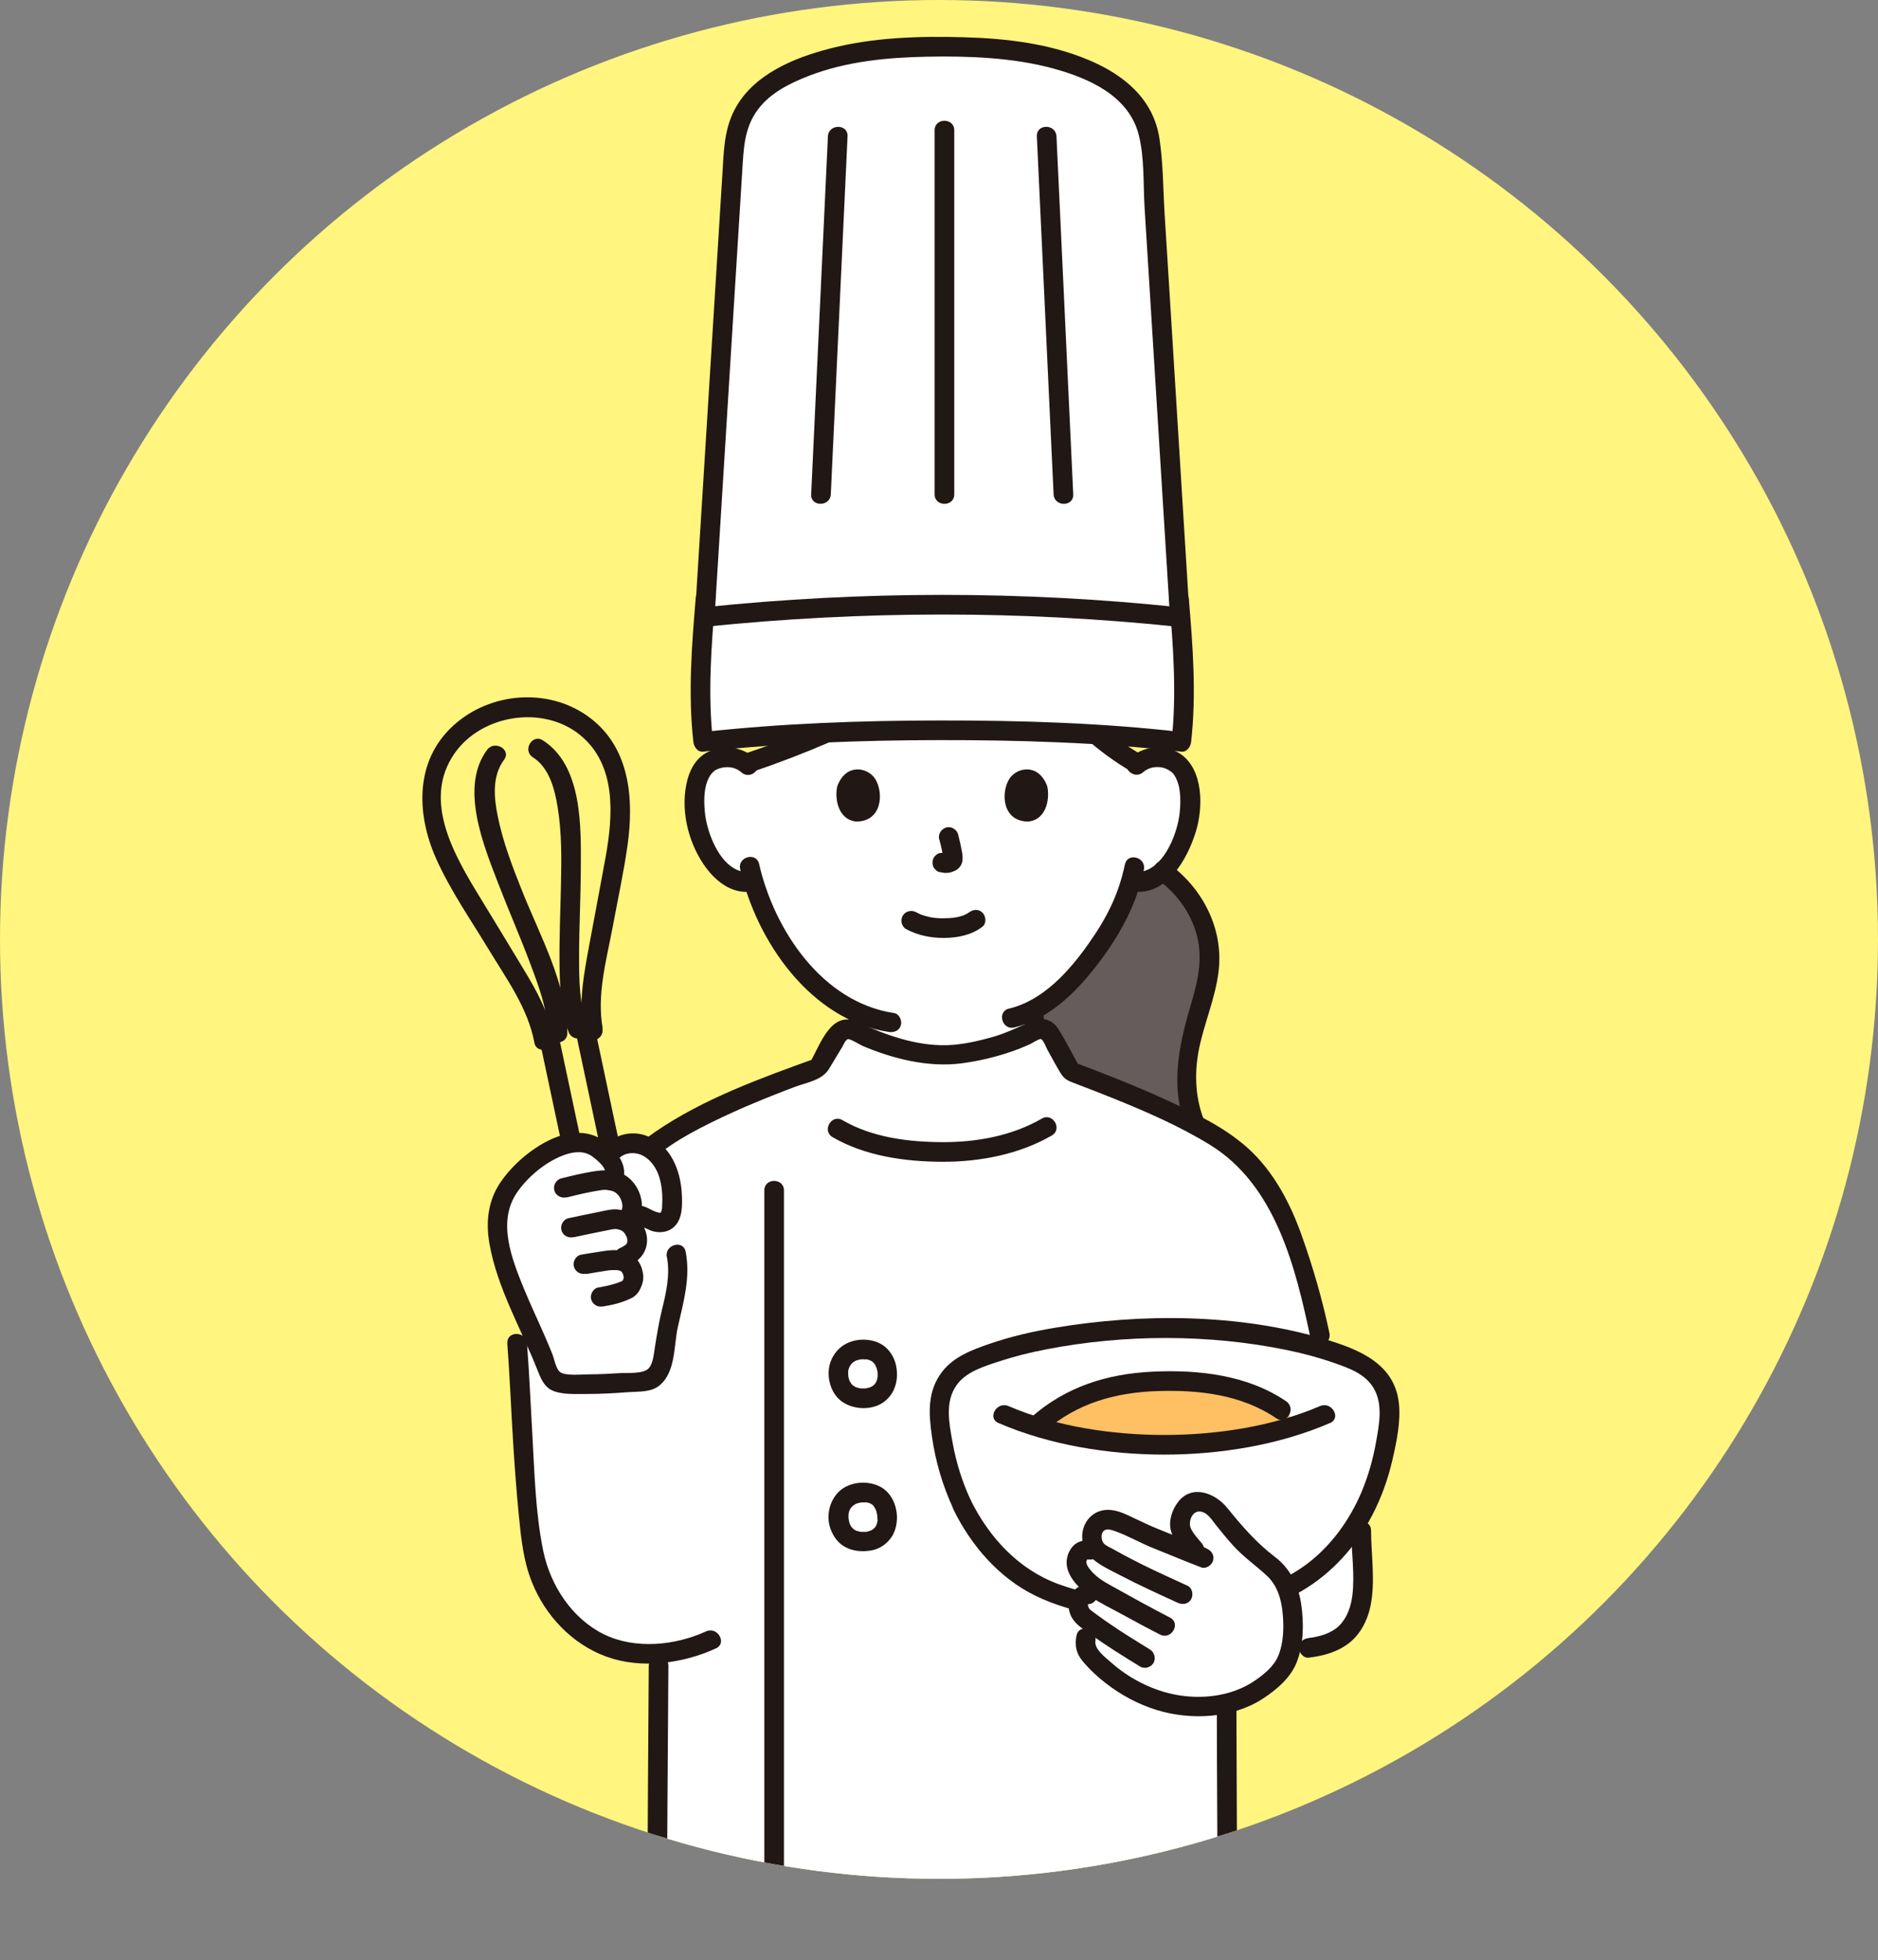
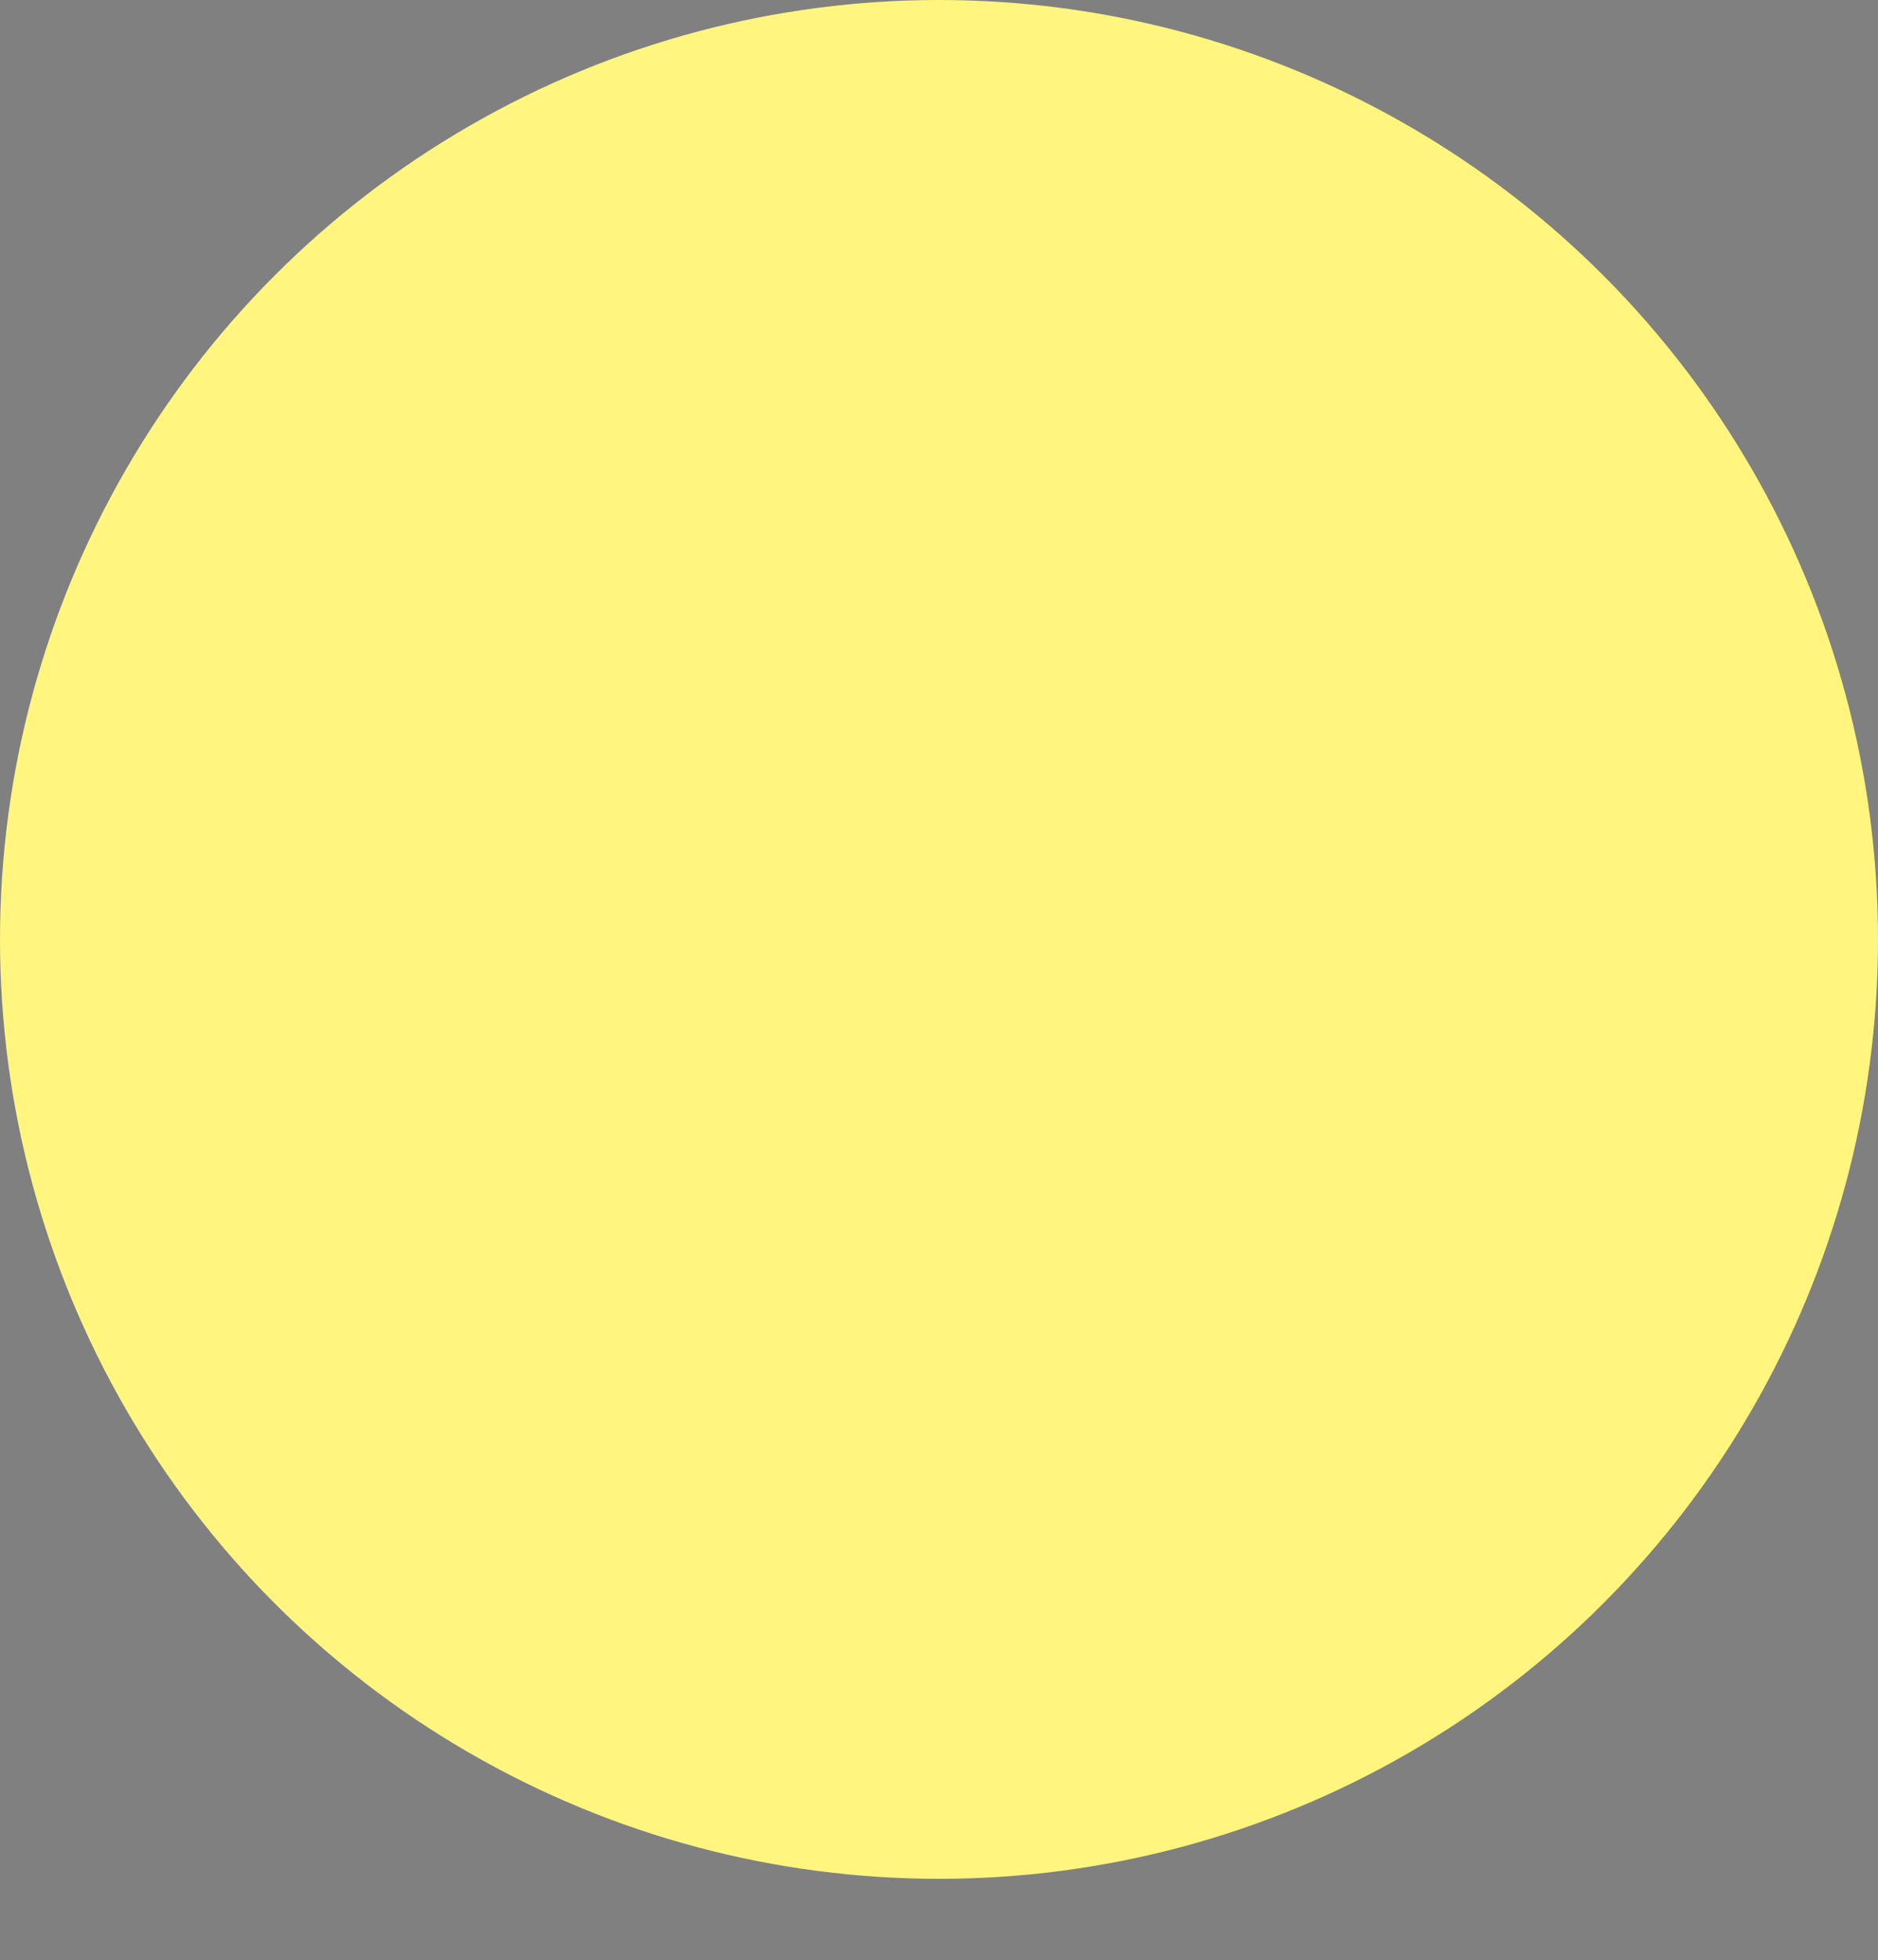
<svg xmlns="http://www.w3.org/2000/svg" id="_レイヤー_2" data-name="レイヤー_2" width="176" height="183.63" viewBox="0 0 176 183.63">
  <rect x="0" y="0" width="176" height="183.63" fill="#808080" stroke="none" />
  <defs>
    <clipPath id="clippath">
-       <circle cx="88" cy="88" r="88" style="fill: #fff57f;" />
-     </clipPath>
+       </clipPath>
  </defs>
  <g id="_レイヤー_1-2" data-name="レイヤー_1">
    <g>
      <circle cx="88" cy="88" r="88" style="fill: #fff57f;" />
      <g style="clip-path: url(#clippath);">
        <g>
          <path d="M104.86,85.46c-.22.46-.53,1.05-.93,1.7-1.47,2.44-4.06,5.84-7.1,7.45.05.65.13,1.29.23,1.94.19-.1.39-.21.61-.2.29.01.55.17.67.4.44.83,1.3,2.33,2.02,3.61,1.1.42,1.93.74,1.93.74,3.25,1.24,6.86,2.76,9.77,4.32-1.08-2.51-1.08-5.35-.44-8.02.67-2.81,2.03-5.72,1.71-8.59-.33-2.88-2-5.58-4.39-7.2-.11.1-.22.2-.34.3-.62.51-1.54.85-2.42.7l-.23-.04c-.28.92-.62,1.82-.83,2.26-.06.17-.16.39-.28.64Z" style="fill: #665c5b;" />
          <path d="M100.38,46.28c-3.35-2.19-7.24-3.56-12.13-3.56-5.13,0-9.48,1.55-12.96,4.14-4.04,3.01-8.63,8.37-8.99,17.04-.09,2.07.18,4.45.8,6.86" style="fill: none;" />
          <path d="M109.42,70.76c.63-2.54.89-4.49.79-6.86-.31-7.31-3.49-12.26-7-15.44" style="fill: none;" />
          <path d="M96.91,68.58c2.08.08,4.07.17,5.89.28,1.25,1.08,2.57,1.98,3.84,2.72.57-.47,1.29-.65,1.91-.63,1.47.05,2.1.85,2.37,1.32.8,1.4.77,3.97.23,5.56-.38,1.13-1.01,2.85-2.52,4.09-.62.51-1.54.85-2.42.7l-.23-.04c-.28.92-.62,1.82-.83,2.26-.61,1.67-4.01,7.51-8.3,9.79.05.65.13,1.29.24,1.94-2.38,1.24-5.72,2.17-8.57,2.29-2.72-.12-5.89-.97-8.24-2.12.1-.61.18-1.19.23-1.79-2.12-.92-4-2.48-5.79-4.62-2.18-2.61-3.42-5.41-4.1-7.74-.93.24-1.94-.11-2.61-.65-1.51-1.24-2.14-2.96-2.52-4.09-.54-1.59-.57-4.16.23-5.56.27-.47.9-1.26,2.37-1.32.6-.02,1.29.14,1.85.58,2.31-.75,4.85-1.72,7.43-2.84,3.45-.16,7.23-.27,10.92-.27,2.93,0,5.87.06,8.63.16Z" style="fill: #fff;" />
          <path d="M72.39,103.83c.54-.19,1.06-.46,1.58-.7.84-.39,1.68-.77,2.52-1.16.66-.31,1.32-.61,1.98-.92.07-.03.14-.06.21-.09.04-.02.14-.06-.06.02-.25.11.02,0,.09-.03.13-.05.27-.11.4-.17.59-.28,1.12-.74,1.44-1.32s.4-1.16.49-1.77c.14-.92.3-1.84.39-2.77.04-.5-.45-.92-.92-.92-.53,0-.87.42-.92.92-.07.74-.19,1.46-.31,2.19-.07.46-.12.94-.29,1.37-.05.14.06-.11-.01.02-.03.05-.06.1-.09.15-.01.02-.12.16-.06.09.05-.07-.05.05-.05.05-.16.16-.34.29-.62.42-.2.09-.41.17-.6.26-1.4.64-2.8,1.3-4.2,1.95-.36.17-.73.33-1.09.5-.12.05-.23.1-.35.15-.25.11.19-.07,0,0-.47.16-.78.63-.64,1.13.12.45.66.81,1.13.64h0Z" style="fill: #211715;" />
          <path d="M95.93,94.82c.08.87.2,1.73.35,2.59.08.46.12.94.26,1.39.16.53.44,1.04.86,1.42.23.21.5.4.78.54.18.09.36.17.55.24.39.15-.2-.1-.05-.03,1.25.63,2.54,1.2,3.81,1.8.57.27,1.14.56,1.73.8.46.19,1.01-.21,1.13-.64.15-.53-.18-.94-.64-1.13.47.2-.08-.05-.19-.1-.27-.13-.54-.26-.81-.38-.73-.35-1.47-.69-2.2-1.04-.57-.27-1.13-.54-1.7-.8-.19-.09-.39-.16-.59-.25-.21-.09-.42-.22-.51-.3-.03-.02-.25-.27-.15-.14-.07-.1-.13-.21-.19-.32-.05-.09,0,.02.01.04-.03-.08-.05-.15-.08-.23-.03-.11-.06-.21-.08-.32-.05-.25-.09-.51-.13-.76-.12-.79-.25-1.57-.32-2.36-.04-.49-.39-.92-.92-.92-.46,0-.96.42-.92.92h0Z" style="fill: #211715;" />
          <path d="M108.49,82.4c1.68,1.19,2.97,2.91,3.58,4.88.71,2.27.24,4.45-.42,6.67-1.24,4.18-2.1,8.18-.23,12.32.49,1.08,2.07.14,1.59-.93-1-2.23-1.12-4.73-.64-7.1s1.51-4.7,1.82-7.16c.53-4.06-1.5-7.94-4.78-10.27-.97-.68-1.89.91-.93,1.59h0Z" style="fill: #211715;" />
          <path d="M105.42,80.98c-.59,2.83-1.72,5.04-3.39,7.4-1.81,2.57-4.28,5.35-7.47,6.1-1.15.27-.66,2.04.49,1.77,3.56-.84,6.31-3.82,8.37-6.67,1.82-2.52,3.15-5.12,3.78-8.12.24-1.15-1.53-1.65-1.77-.49h0Z" style="fill: #211715;" />
          <path d="M69.36,81.41c1.54,6.77,6.61,14.15,13.94,15.26.49.07.98-.12,1.13-.64.12-.43-.15-1.06-.64-1.13-6.73-1.01-11.23-7.76-12.65-13.97-.26-1.15-2.04-.67-1.77.49h0Z" style="fill: #211715;" />
          <path d="M84.93,87.04c1.11.59,2.31.83,3.56.82s2.57-.26,3.59-1.06c.39-.31.32-.98,0-1.3-.39-.39-.91-.31-1.3,0,.28-.22.06-.05-.01,0s-.15.09-.22.13c-.06.03-.33.14-.08.05-.1.04-.2.08-.3.11-.28.09-.56.15-.85.19.13-.02-.03,0-.08,0-.08,0-.17.02-.25.02-.2.01-.4.02-.61.02-.18,0-.36,0-.54-.02-.08,0-.17-.01-.25-.02,0,0-.31-.04-.12-.01-.27-.04-.53-.1-.8-.18-.11-.03-.22-.07-.33-.11-.24-.08.13.07-.08-.03-.14-.06-.27-.13-.4-.2-.44-.23-1-.11-1.26.33-.24.42-.11,1.03.33,1.26h0Z" style="fill: #211715;" />
          <path d="M88.03,78.64c.16.59.3,1.2.39,1.8l-.03-.24c.01.08.02.17,0,.25l.03-.24s-.01.07-.03.11l.09-.22s-.02.05-.04.07l.14-.19s-.04.04-.06.06l.19-.14s-.09.05-.14.08l.22-.09c-.08.03-.16.06-.24.07l.24-.03c-.08,0-.15,0-.23,0l.24.03c-.09-.01-.17-.03-.25-.04-.12-.04-.24-.04-.37-.02-.12,0-.24.04-.34.11-.19.11-.37.33-.42.55-.05.24-.04.5.09.71.12.19.32.39.55.42.19.03.38.08.58.08.3.01.58-.08.85-.2.33-.15.59-.45.68-.81.07-.3.04-.57,0-.87-.1-.58-.23-1.16-.38-1.73-.12-.47-.66-.79-1.13-.64s-.77.63-.64,1.13h0Z" style="fill: #211715;" />
          <path d="M70.78,71.04c-1.19-1.06-2.88-1.31-4.33-.65-1.07.48-1.71,1.48-2.01,2.59-.72,2.64-.03,5.71,1.48,7.96,1.01,1.5,2.57,2.83,4.5,2.58.49-.06.92-.38.92-.92,0-.45-.42-.98-.92-.92-2.68.35-4.19-3.52-4.37-5.67-.1-1.12-.1-2.54.59-3.49-.04.05.19-.21.27-.28.2-.16.45-.25.69-.31.66-.16,1.37-.04,1.88.42.88.79,2.19-.51,1.3-1.3h0Z" style="fill: #211715;" />
          <path d="M107.13,72.34c.49-.44,1.16-.57,1.8-.44.42.09.89.39,1.05.61.69.95.69,2.37.59,3.49-.18,2.15-1.7,6.02-4.37,5.67-.49-.06-.92.47-.92.92,0,.55.42.86.92.92,3.17.41,5.08-3.05,5.87-5.6.7-2.25.73-5.85-1.48-7.31-1.47-.96-3.47-.71-4.75.43-.88.79.42,2.09,1.3,1.3h0Z" style="fill: #211715;" />
          <path d="M78.5,73.54c-.3.98-.1,3.23,1.75,3.42,2.45-.01,2.58-2.74,1.76-4.01-.68-1.05-2.66-1.48-3.5.59Z" style="fill: #211715;" />
          <path d="M98.11,73.54c.3.98.1,3.23-1.75,3.42-2.45-.01-2.58-2.74-1.76-4.01.67-1.05,2.66-1.48,3.5.59Z" style="fill: #211715;" />
          <path d="M94.99,58.64c1.18,2.69,2.43,5.46,4.23,7.8s4.12,4.22,6.63,5.74c1.02.61,1.94-.98.93-1.59-2.37-1.43-4.59-3.21-6.25-5.44s-2.85-4.89-3.96-7.44c-.47-1.08-2.06-.15-1.59.93h0Z" style="fill: #211715;" />
          <path d="M95.13,57.2c-3.37,3.03-7.39,5.34-11.38,7.43-4.39,2.29-8.95,4.29-13.65,5.87-1.12.37-.64,2.15.49,1.77,4.85-1.63,9.56-3.69,14.09-6.06,4.14-2.16,8.27-4.58,11.75-7.72.88-.79-.42-2.09-1.3-1.3h0Z" style="fill: #211715;" />
-           <path d="M108.53,25.04c-.23-3.74-.47-7.48-.7-11.22-.16-2.55-1.58-4.85-3.77-6.16-4.32-2.57-9.52-3.29-15.76-3.29s-11.43.72-15.75,3.29c-1.98,1.17-3.32,3.15-3.68,5.4-.05.25-.07.5-.09.75-.85,13.64-1.7,27.29-2.55,40.94-.07.78-.11,1.31-.11,1.31-.36,4.23-.73,9.19-.22,13.43,3.82-.43,13.39-1.08,22.37-1.08s18.63.63,22.43,1.08c.5-4.24.14-9.2-.22-13.43l-.12-1.46c-.61-9.85-1.22-19.71-1.84-29.56Z" style="fill: #fff;" />
          <path d="M66.04,58.72c14.77-1.53,29.75-1.55,44.51.01,1.18.12,1.17-1.72,0-1.84-14.77-1.56-29.74-1.54-44.51-.01-1.17.12-1.18,1.96,0,1.84h0Z" style="fill: #211715;" />
          <path d="M87.59,12.2v34.11c0,1.18,1.84,1.19,1.84,0V12.2c0-1.18-1.84-1.19-1.84,0h0Z" style="fill: #211715;" />
          <path d="M97.17,12.77c.52,11.18,1.04,22.36,1.57,33.54.06,1.18,1.89,1.19,1.84,0-.52-11.18-1.04-22.36-1.57-33.54-.06-1.18-1.89-1.19-1.84,0h0Z" style="fill: #211715;" />
          <path d="M66.97,57.76c.58-9.3,1.15-18.6,1.73-27.9.29-4.61.57-9.22.86-13.82.13-2.09.17-4.07,1.49-5.81,1.15-1.53,2.97-2.43,4.72-3.11,3.55-1.38,7.4-1.74,11.18-1.81s7.95.07,11.77,1.11c3.34.92,7.07,2.55,8,6.22.55,2.16.41,4.64.55,6.87s.29,4.61.43,6.92c.65,10.46,1.3,20.93,1.95,31.39.07,1.18,1.91,1.18,1.84,0-.62-10.05-1.25-20.1-1.87-30.16-.16-2.55-.32-5.11-.48-7.66-.14-2.32-.13-4.72-.48-7.02-.57-3.72-3.34-5.98-6.64-7.36-3.69-1.55-7.73-2.02-11.7-2.13-4.18-.12-8.48.01-12.55,1.06-3.41.88-7.23,2.45-8.94,5.75-.98,1.89-1,3.91-1.13,5.99-.15,2.47-.31,4.94-.46,7.41-.71,11.36-1.41,22.71-2.12,34.07-.07,1.18,1.77,1.18,1.84,0h0Z" style="fill: #211715;" />
          <path d="M77.59,12.77c-.52,11.18-1.04,22.36-1.57,33.54-.06,1.18,1.78,1.18,1.84,0,.52-11.18,1.04-22.36,1.57-33.54.06-1.18-1.78-1.18-1.84,0h0Z" style="fill: #211715;" />
-           <path d="M65.2,56.06c-.38,4.46-.72,8.97-.22,13.43.05.45.38.98.92.92,7.33-.8,14.77-1.07,22.14-1.08s15.17.22,22.67,1.08c.53.06.87-.47.92-.92.5-4.46.16-8.97-.22-13.43-.1-1.17-1.94-1.18-1.84,0,.38,4.46.72,8.96.22,13.43l.92-.92c-7.5-.86-15.12-1.09-22.67-1.08s-14.81.28-22.14,1.08l.92.92c-.5-4.47-.16-8.97.22-13.43.1-1.18-1.74-1.17-1.84,0h0Z" style="fill: #211715;" />
+           <path d="M65.2,56.06c-.38,4.46-.72,8.97-.22,13.43.05.45.38.98.92.92,7.33-.8,14.77-1.07,22.14-1.08s15.17.22,22.67,1.08c.53.06.87-.47.92-.92.5-4.46.16-8.97-.22-13.43-.1-1.17-1.94-1.18-1.84,0,.38,4.46.72,8.96.22,13.43l.92-.92s-14.81.28-22.14,1.08l.92.92c-.5-4.47-.16-8.97.22-13.43.1-1.18-1.74-1.17-1.84,0h0Z" style="fill: #211715;" />
          <path d="M127.56,143.38c0,1.65.3,4.49.09,6.14-.14,1.16-.45,2.19-1.28,3.18s-2.29,1.51-3.72,1.66c0,0-3.87.82-7.69,1.64,0,.37,0,.59,0,.59,0,6.31.08,19.42.08,24.82,0,.69-.67,1.25-1.52,1.25-17.15-.04-36.91.03-50.55-.02-.77,0-1.39-.51-1.39-1.15,0-4.31.08-15.26.15-26.63-.78.04-1.63.02-2.57-.08-4.08-.43-7.51-3.76-8.75-7.67-.57-1.79-.74-3.68-.92-5.55-.66-7.21-.66-10.78-1.04-15.72l5.88-6.49c.99-3.83,2.02-7.24,5.59-10.96,2.89-3,10.88-6.26,16.76-8.38.67-1.11,1.49-2.5,1.99-3.27.14-.21.38-.38.67-.4.22,0,.41.09.59.19,2.38,1.24,5.73,2.17,8.58,2.3,2.85-.12,6.2-1.05,8.58-2.3.18-.09.37-.19.59-.19.29.01.55.17.67.4.44.83,1.3,2.33,2.02,3.61,1.1.42,1.93.74,1.93.74,5.51,2.11,12.02,4.99,14.46,7.53,3.57,3.72,4.27,7.22,5.59,10.95.39,1.09.88,3.14,1.38,5.55l3.85,18.26Z" style="fill: #fff;" />
-           <path d="M97.65,104.78c-2.81,1.62-6.1,2.22-9.32,2.21s-6.59-.44-9.38-2.06c-1.02-.6-1.95.99-.93,1.59,3.06,1.78,6.81,2.3,10.3,2.31s7.16-.68,10.25-2.46c1.03-.59.1-2.18-.93-1.59h0Z" style="fill: #211715;" />
          <path d="M80.97,127.34c.07,0,.14,0,.21,0h.07c.1.02.09.01-.05,0,0-.02.31.08.34.09l.05.02c.09.04.07.03-.07-.03.02.03.11.05.14.07.04.03.09.06.13.08.13.08-.17-.15,0,.01.07.07.13.15.2.21-.17-.16-.08-.11-.03-.03.03.04.05.08.07.12.05.08.14.37.05.07.03.1.07.2.1.3.02.09.04.17.06.26.04.17-.02-.24,0-.07,0,.04,0,.08.01.13,0,.08,0,.17,0,.25,0,.05,0,.1,0,.14,0,.09-.07.27,0,0-.03.09-.04.19-.06.28-.01.05-.03.09-.04.14-.03.09-.11.16.02-.04-.05.08-.09.17-.14.25-.03.04-.06.08-.08.12.13-.23.05-.07-.02,0-.04.04-.07.07-.11.1-.13.13.18-.12.02-.02-.09.06-.18.11-.28.16-.17.09.2-.06,0,0-.06.02-.11.04-.17.05s-.12.03-.18.04c-.04,0-.09.02-.13.02.13-.02.15-.02.04,0-.12,0-.24.01-.36,0-.06,0-.15,0-.21-.02.21.08.06,0-.01,0-.12-.03-.23-.06-.35-.1-.19-.06.18.1.01,0-.06-.04-.13-.07-.19-.11-.09-.06-.1-.13.01.02-.03-.04-.08-.07-.12-.1-.04-.04-.07-.07-.11-.11-.08-.09-.05-.14.02.03-.03-.09-.12-.18-.16-.26-.04-.07-.06-.2,0,.03-.02-.07-.05-.13-.07-.2-.03-.1-.06-.2-.08-.31-.02-.1.02-.2,0,.03,0-.05-.01-.11-.01-.16,0-.1,0-.2,0-.3,0-.04,0-.08,0-.12,0-.15-.06.27,0,.04.02-.1.04-.2.08-.29,0-.02.05-.1.05-.12-.07.15-.08.18-.04.1.01-.03.03-.05.04-.08.05-.1.12-.18.17-.28-.11.21-.09.11-.02.04.04-.05.09-.1.14-.14.04-.03.08-.06.11-.1-.17.19-.06.05.03,0,.05-.03.09-.05.14-.08.03-.02.07-.03.1-.05-.13.05-.15.06-.06.03.14-.04.27-.08.41-.11.22-.05-.21,0,.02,0,.1,0,.19-.01.29-.01.48,0,.94-.42.92-.92s-.4-.92-.92-.92c-.75,0-1.49.2-2.09.66-.5.39-.85.9-1.05,1.5-.37,1.13-.06,2.58.8,3.4.57.54,1.31.79,2.08.85.69.05,1.5-.12,2.07-.52,1.1-.76,1.46-2.06,1.24-3.33-.1-.62-.4-1.23-.84-1.69-.58-.6-1.4-.86-2.22-.87-.48,0-.94.43-.92.92s.4.91.92.92h0Z" style="fill: #211715;" />
          <path d="M82.26,142.19c0,.1,0,.19-.01.29-.01.18.04-.23,0-.05-.01.05-.02.09-.03.14-.02.09-.05.18-.08.28-.06.17.1-.2.02-.04-.03.06-.06.11-.09.17-.03.04-.05.08-.08.12-.1.15.15-.16.02-.03-.06.07-.16.14-.22.21.1-.15.12-.09.02-.02-.04.03-.09.06-.14.08-.04.02-.12.04-.15.07.13-.05.15-.06.06-.03-.04.01-.08.03-.11.04-.11.03-.25.09-.37.08.25,0,.03,0-.03,0-.07,0-.15,0-.22,0s-.14,0-.21-.01c-.23-.01.2.05-.02,0-.14-.03-.27-.07-.41-.11-.19-.06.18.1.01,0-.05-.03-.1-.05-.14-.08-.04-.02-.09-.08-.13-.09l.1.08s-.05-.04-.08-.07c-.08-.07-.13-.16-.21-.22.16.14.08.11.02.02-.04-.06-.07-.12-.1-.18-.04-.07-.06-.2,0,.03-.01-.05-.04-.1-.05-.15-.03-.1-.06-.2-.08-.31-.01-.05-.01-.11-.03-.16.07.23.02.12,0,.03,0-.12-.01-.24,0-.35,0-.03,0-.07,0-.1,0-.1.06-.09-.02.1.03-.07.03-.17.05-.25.01-.06.09-.2.08-.25.02.1-.1.2-.02.05.03-.05.06-.11.09-.16.02-.04.05-.08.08-.12.1-.15-.15.17-.03.04.07-.07.13-.14.21-.21.1-.09.12-.03-.03.02.04-.01.09-.06.13-.09.05-.03.09-.05.14-.08.03-.02.07-.03.1-.05-.13.05-.15.06-.06.03.12-.03.23-.07.35-.1h.06c.1-.03.09-.03-.05,0,.05-.02.16-.01.21-.02.14,0,.28,0,.42,0,.22.01-.2-.05,0,0,.08.02.15.03.23.06.05.01.11.05.16.06-.14-.06-.16-.07-.07-.03.03.02.06.03.09.05.04.03.09.06.13.08.13.08-.17-.15,0,.01.04.03.07.07.1.1.07.07.12.22,0,0,.05.1.12.18.17.28.02.04.04.09.06.13-.14-.24-.04-.09,0,0,.03.1.06.2.08.31,0,.04.02.09.03.13.04.16-.02-.27,0-.03,0,.09.01.19.01.28,0,.48.42.94.92.92s.92-.4.92-.92c0-1.15-.53-2.38-1.6-2.92-1.26-.64-3.09-.44-4.03.68-.78.92-1,2.23-.57,3.36.26.66.67,1.24,1.3,1.6.72.41,1.55.48,2.36.37s1.5-.54,1.97-1.19c.4-.54.56-1.23.57-1.89,0-.48-.43-.94-.92-.92s-.92.4-.92.92Z" style="fill: #211715;" />
          <path d="M71.63,111.51v71.16c0,1.18,1.84,1.19,1.84,0v-71.16c0-1.18-1.84-1.19-1.84,0h0Z" style="fill: #211715;" />
          <path d="M114.03,156.22c0,5.62.03,11.24.06,16.85,0,2.53.02,5.06.02,7.6,0,.19.06.52-.01.69-.19.44-.79.39-1.23.39-1.02,0-2.04,0-3.06,0-1.93,0-3.86,0-5.79,0-7.81,0-15.62,0-23.42.01-3.55,0-7.11,0-10.66,0-1.62,0-3.24,0-4.86,0-.58,0-1.56.19-2.11,0-.67-.24-.47-1.2-.47-1.76.02-7.98.09-15.97.14-23.95,0-1.18-1.83-1.18-1.84,0-.05,7.81-.11,15.63-.14,23.44,0,1.04-.24,2.41.45,3.27,1.01,1.24,3.09.84,4.5.85,3.72,0,7.44.01,11.17,0,8.4,0,16.81-.01,25.21-.01,2.09,0,4.18,0,6.26,0,1.03,0,2.06,0,3.08,0,.94,0,2.02.15,2.93-.11,1.38-.39,1.68-1.53,1.68-2.8s0-2.58,0-3.88c-.02-6.86-.07-13.72-.07-20.57,0-1.18-1.84-1.19-1.84,0h0Z" style="fill: #211715;" />
          <path d="M55.22,119.6c.8-3.1,1.79-6.08,3.74-8.67,1.77-2.36,4.02-3.88,6.61-5.23,2.86-1.49,5.86-2.73,8.88-3.87,1.12-.43,2.56-.61,3.23-1.68.43-.69.83-1.4,1.26-2.09.11-.19.29-.64.52-.72.19-.06,1.17.55,1.39.64,2.86,1.21,6.14,2.03,9.25,1.63,1.6-.21,3.18-.58,4.71-1.11.58-.2,1.15-.43,1.71-.68.16-.07.87-.53,1.02-.49.24.06.51.81.62,1.01.4.71.78,1.43,1.2,2.13s.77.78,1.52,1.07c1.17.45,2.35.9,3.51,1.37,3.08,1.25,6.17,2.59,9,4.33,6.15,3.77,8.04,11.5,9.43,18.13.24,1.16,2.01.67,1.77-.49-.65-3.11-1.52-6.1-2.58-9.1s-2.64-6.06-5.09-8.25c-2.2-1.97-5.02-3.3-7.68-4.52-2.83-1.3-5.73-2.42-8.64-3.53l.55.42c-.65-1.15-1.25-2.37-1.95-3.49-.54-.85-1.35-1.14-2.3-.79-1.27.47-2.45,1.11-3.77,1.49-1.43.41-2.94.76-4.43.8-2.84.07-5.78-.97-8.31-2.16s-3.52,2.17-4.5,3.81l.55-.42c-5.12,1.85-10.54,3.79-15.05,6.9s-6.62,8-7.93,13.08c-.3,1.15,1.48,1.64,1.77.49h0Z" style="fill: #211715;" />
          <path d="M47.54,125.84c.25,3.26.37,6.52.58,9.78.14,2.14.3,4.28.51,6.41s.43,4.22,1.22,6.18c1.26,3.15,3.77,5.81,6.99,6.98s7.13.66,10.26-.78c1.07-.49.14-2.08-.93-1.59-2.9,1.33-6.67,1.71-9.6.26s-4.98-4.51-5.66-7.8c-.74-3.6-.82-7.42-1.03-11.09-.16-2.79-.28-5.57-.49-8.35-.09-1.17-1.93-1.18-1.84,0h0Z" style="fill: #211715;" />
          <path d="M126.64,143.38c0,2.01.34,4.07.1,6.07-.13,1.02-.48,2.08-1.22,2.82s-1.87,1.05-2.87,1.17c-.49.06-.92.38-.92.92,0,.45.42.98.92.92,1.37-.16,2.72-.53,3.82-1.4,1.03-.82,1.68-2.09,1.95-3.35.5-2.35.08-4.78.07-7.15,0-1.18-1.84-1.19-1.84,0h0Z" style="fill: #211715;" />
          <g>
            <path d="M90.14,140.91c-1.19-2.5-1.93-5.4-2.13-8.6-.12-1.95.95-3.8,2.71-4.63,4.18-1.96,10.8-3.19,18.39-3.19s14,1.14,18.33,3.17c1.82.85,2.89,2.76,2.76,4.76-.51,7.58-4.02,13.48-9.5,16.27-3.6,1.65-7.65,2.12-11.59,2.12s-7.99-.47-11.59-2.12c-3.2-1.62-5.73-4.31-7.38-7.77Z" style="fill: #fff;" />
            <path d="M90.94,140.45c-.78-1.68-1.33-3.46-1.66-5.28s-.75-3.86.37-5.42c.89-1.25,2.53-1.74,3.92-2.2,1.49-.49,3.01-.87,4.54-1.16,7.28-1.41,15.2-1.42,22.47.07,1.5.31,2.99.7,4.44,1.21s2.95,1.03,3.74,2.41c.86,1.5.49,3.38.2,5s-.72,3.13-1.33,4.61c-1.14,2.72-2.94,5.21-5.33,6.95-2.96,2.16-6.73,2.92-10.33,3.16-4.27.29-8.73.07-12.78-1.41-3.76-1.38-6.52-4.4-8.25-7.93-.52-1.06-2.11-.13-1.59.93,1.65,3.38,4.28,6.44,7.71,8.1,3.89,1.89,8.45,2.3,12.71,2.24s8.64-.58,12.25-2.71c2.83-1.67,5.09-4.19,6.59-7.1.83-1.6,1.45-3.31,1.86-5.07s.83-3.71.62-5.48c-.44-3.71-3.88-5.02-7.02-5.95-8.02-2.37-17.08-2.41-25.28-1.03-2.04.34-4.07.81-6.02,1.48-1.66.57-3.4,1.21-4.5,2.66-1.38,1.82-1.24,3.89-.93,6.04.34,2.37,1.01,4.64,2.02,6.8.5,1.07,2.08.14,1.59-.93Z" style="fill: #211715;" />
            <path d="M120.83,133.71c.29-.09.59-.17.88-.27-1.29-1.3-2.87-2.29-4.59-2.91-2.24-.81-4.52-1.08-6.9-1.14-1.8-.05-3.76.06-5.53.39-2.84.51-5.52,1.87-7.61,3.84,3.8,1.14,7.91,1.54,12.04,1.72,4.01-.17,8.01-.55,11.72-1.63Z" style="fill: #ffbf63;" />
            <path d="M93.57,133.3c4.8,2.07,10.32,2.96,15.54,2.96s10.74-.89,15.54-2.96c1.08-.47.15-2.05-.93-1.59-4.49,1.93-9.74,2.71-14.61,2.71s-10.12-.78-14.61-2.71c-1.08-.46-2.01,1.12-.93,1.59h0Z" style="fill: #211715;" />
            <path d="M97.97,134.04c2.96-2.6,6.59-3.6,10.47-3.73s7.9.32,11.17,2.55c.98.67,1.9-.92.93-1.59-3.62-2.47-8.22-2.98-12.5-2.78s-8.14,1.41-11.37,4.25c-.89.78.41,2.08,1.3,1.3h0Z" style="fill: #211715;" />
          </g>
          <g>
            <path d="M114.98,142.67c-.29-.35-.57-.71-.86-1.08-.89-1.12-2.42-1.28-3.06-.28-.43.67-.74,1.51-.28,2.27.6.98.71,1.03,1.65,2.2-1.75-.67-2.61-1.06-4.53-1.82-.76-.3-2.1-.98-2.85-1.31-.98-.43-2.01-.54-2.55.45-.32.59-.25,1.56.31,2.14-.84-.02-1.66-.33-1.92.94-.09.42.18.99.46,1.33.48.59,1.04,1.14,1.7,1.51l.6.33h-1.72c-.44,0-.86.32-.89.86-.01.49.18,1.03.57,1.31l.5.36c-.17.78-.35,1.56-.35,1.56-.1.44-.09.93.16,1.29,2.55,3.18,6.44,5.02,9.86,5.09,3.72.07,6.08-.98,8.26-3.37,1.07-1.17,1.34-3.96.98-6.18-.26-1.61-.92-2.92-2.35-3.89-1.23-.83-2.45-2.19-3.68-3.7Z" style="fill: #fff;" />
-             <path d="M100.88,153.2c-.16.95-.04,1.67.59,2.42s1.38,1.46,2.18,2.07c1.42,1.1,3.02,1.96,4.74,2.49,3.21.99,7.11.8,9.98-1.07,1.3-.85,2.61-1.97,3.17-3.44.64-1.67.66-3.6.41-5.36s-1.02-3.37-2.47-4.47c-1.74-1.32-3.1-2.9-4.47-4.59-1.12-1.38-3.28-2.24-4.59-.57-.58.74-.93,1.8-.68,2.73s.99,1.73,1.59,2.46c.75.91,2.05-.39,1.3-1.3-.35-.43-.82-.91-1.04-1.43-.24-.56.1-1.56.81-1.55s1.16.77,1.54,1.25c.52.65,1.04,1.29,1.59,1.9.98,1.09,2.12,1.87,3.18,2.85,1,.92,1.38,2.23,1.5,3.55s.09,2.72-.4,3.94c-.41,1.03-1.46,1.87-2.37,2.46-2.08,1.36-4.82,1.67-7.23,1.22-1.5-.28-2.92-.86-4.22-1.65-.65-.4-1.27-.85-1.84-1.36-.52-.46-1.62-1.27-1.49-2.03.19-1.16-1.58-1.66-1.77-.49h0Z" style="fill: #211715;" />
            <path d="M113.04,145.03c-1.52-.58-3.02-1.21-4.53-1.81-.73-.29-1.43-.63-2.13-.96s-1.4-.7-2.17-.8c-1.75-.24-3.01,1.22-2.76,2.92s2.13,2.45,3.54,3.19c1.76.92,3.57,1.74,5.38,2.57.45.21.99.13,1.26-.33.23-.4.12-1.05-.33-1.26-1.4-.64-2.81-1.28-4.19-1.96-.64-.32-1.27-.64-1.9-.98-.32-.17-.64-.35-.96-.53-.27-.15-.65-.29-.84-.54-.2-.27-.22-.73-.1-.96.23-.46.76-.3,1.16-.16,1.25.44,2.41,1.13,3.65,1.62,1.48.59,2.95,1.21,4.44,1.78.46.18,1.01-.2,1.13-.64.14-.52-.18-.95-.64-1.13h0Z" style="fill: #211715;" />
            <path d="M102.13,144.28c-.53-.02-1.06.09-1.47.45-.45.41-.71,1.07-.7,1.67.02,1.31,1.24,2.46,2.23,3.15.92.64,1.98,1.13,2.96,1.67,1.18.65,2.37,1.29,3.57,1.9,1.05.54,1.98-1.05.93-1.59-1.84-.95-3.65-1.95-5.46-2.96-.8-.44-1.55-.89-2.11-1.64-.12-.15-.21-.32-.26-.5-.02-.07-.01-.16.02-.26.02-.06.07-.08.06-.11-.08.05-.09.06-.03.03.06-.03.04-.03-.05.02.19-.04-.16-.02.06-.02.08,0,.16,0,.25,0,1.18.04,1.18-1.8,0-1.84h0Z" style="fill: #211715;" />
            <path d="M107.76,154.51c-1.3-.8-2.6-1.59-3.85-2.46-.3-.2-.59-.41-.88-.62-.16-.12-.32-.23-.48-.35-.08-.06-.17-.12-.25-.19-.04-.03-.09-.06-.13-.1.04.03.04.03,0,0-.03-.03-.06-.06-.09-.09.05.06.05.07.02.01-.02-.04-.05-.07-.07-.11.03.07.03.08,0,.02-.03-.08-.05-.17-.07-.26-.01-.07-.01-.06,0,.03,0-.04,0-.09,0-.13,0-.06,0-.06,0,.02.03-.09.03-.11.01-.05-.02.06-.01.05.03-.04-.01.04-.04.07-.08.09-.05.04-.04.03.03-.02-.09.03-.11.04-.04.02.12.03-.21,0,.03,0,.5,0,.92-.42.92-.92s-.42-.92-.92-.92c-.6,0-1.14.29-1.48.77s-.38,1.05-.27,1.61c.21,1.14,1.2,1.7,2.07,2.32,1.48,1.06,3.03,2.02,4.58,2.97.42.26,1.01.09,1.26-.33s.09-1-.33-1.26h0Z" style="fill: #211715;" />
          </g>
          <g>
            <path d="M54.1,97.37c.99,4.65,1.97,9.29,2.96,13.94.25,1.16,2.02.67,1.77-.49-.99-4.64-1.98-9.29-2.96-13.94-.25-1.16-2.02-.67-1.77.49h0Z" style="fill: #211715;" />
            <path d="M50.71,98.1c.91,4.3,1.82,8.59,2.74,12.89.25,1.16,2.02.67,1.77-.49-.92-4.3-1.83-8.59-2.74-12.89-.24-1.16-2.02-.67-1.77.49h0Z" style="fill: #211715;" />
            <path d="M56.48,96.32c-.57-3.14.36-6.41.94-9.49.47-2.55,1.03-5.09,1.39-7.65.6-4.27.25-9.02-3.43-11.87s-9-2.54-12.48.3c-4.05,3.29-3.98,8.51-1.98,12.93,1.32,2.92,3.19,5.61,4.84,8.34s3.72,5.54,4.32,8.79c.21,1.16,1.99.67,1.77-.49-.42-2.31-1.55-4.36-2.76-6.35-1.37-2.28-2.75-4.55-4.14-6.82-2.38-3.9-5.41-9.05-2.35-13.44,2.54-3.64,8.28-4.54,11.75-1.73s3.1,7.59,2.4,11.49c-.49,2.72-1.02,5.44-1.52,8.16s-1.05,5.51-.54,8.33c.21,1.16,1.98.67,1.77-.49h0Z" style="fill: #211715;" />
            <path d="M55.05,96.17c-.76-2.07-.78-4.37-.78-6.55,0-2.73.15-5.46.16-8.19.02-3.88.19-9.69-3.56-12.08-1-.64-1.93.95-.93,1.59,1.54.98,2.04,2.97,2.32,4.67.4,2.42.36,4.91.31,7.35s-.17,5.01-.13,7.52c.03,2.06.12,4.23.84,6.18.41,1.1,2.18.63,1.77-.49h0Z" style="fill: #211715;" />
            <path d="M53.17,96.76c-.05-4.58-2.57-9.12-4.23-13.28-.91-2.27-1.8-4.59-2.29-7-.36-1.77-.55-3.78.59-5.31.71-.95-.89-1.87-1.59-.93-2.61,3.51-.3,9.02,1.06,12.56.97,2.52,2.06,4.99,3,7.51.77,2.05,1.6,4.23,1.62,6.45.01,1.18,1.85,1.19,1.84,0h0Z" style="fill: #211715;" />
          </g>
          <g>
            <path d="M48.15,120.77c.89,2.22,1.96,4.35,2.62,6.05.44.94.74,2.5,1.51,2.63,2.53.4,5.44.13,8.34-.1.9-.07,1.42-1.45,1.54-2.3.07-.47.15-.97.25-1.65.1-1.77,1.59-5.05.97-7.89,0,0-.47-1.86-.83-3.26.33-.32.4-.87.42-1.36.04-1.05-.03-2.13-.39-3.12-.36-.99-1.04-1.9-1.98-2.36s-2.17-.43-2.98.24l-.8.64c-.63-.64-1.16-1.09-2.11-1.25-2.22-.22-4.25,1.32-5.79,2.76-1.64,1.56-2.5,3.31-2.31,5.43.16,1.77.78,3.69,1.53,5.56Z" style="fill: #fff;" />
            <path d="M62.5,117.75c.31,1.63-.05,3.26-.44,4.84-.31,1.26-.51,2.49-.71,3.77-.09.56-.15,1.33-.53,1.79-.5.59-2.03.43-2.8.48-.92.06-1.83.11-2.75.11-.66,0-2.29.18-2.79-.22-.39-.31-.54-1.23-.72-1.69-.23-.57-.47-1.14-.72-1.71-.64-1.47-1.33-2.92-1.94-4.4-1.12-2.76-2.52-6.23-.67-8.98.98-1.45,2.63-2.84,4.27-3.48.83-.33,1.83-.52,2.64-.04.29.17,1.7,1.25,1.29,1.71-.79.88.5,2.18,1.3,1.3,1.28-1.42.16-3.13-1.03-4.13-1.56-1.32-3.56-1.17-5.33-.34s-3.59,2.38-4.71,4.06-1.34,3.64-1,5.63c.72,4.19,3,8.05,4.54,11.97.26.66.57,1.41,1.23,1.77.92.5,2.41.38,3.43.39,1.28,0,2.55-.07,3.82-.17.98-.07,2.14.03,2.94-.64,1.53-1.29,1.31-3.72,1.71-5.49.53-2.34,1.19-4.6.73-7.02-.22-1.16-1.99-.67-1.77.49h0Z" style="fill: #211715;" />
            <path d="M53.07,112.18c.77-.19,1.54-.38,2.33-.53.34-.06.78-.15,1.06-.18s.59,0,.87.08c.19.06.15.05.32.15.23.12-.03-.04.08.05.06.05.11.11.17.16.16.16-.04-.09.09.1.05.08.1.15.14.23.07.14.11.22.15.38.02.08.04.16.05.24-.02-.16,0,.12,0,.13,0,.03-.03.25,0,.14s-.03.1-.04.12c-.05.22.06-.12-.04.11-.02.05-.04.09-.07.14-.04.07-.14.18,0,.02-.12.13.16-.1-.03,0-.43.24-.58.84-.33,1.26s.82.57,1.26.33c.8-.44,1.15-1.54,1.07-2.41-.1-1.04-.67-2.05-1.57-2.61s-1.99-.52-3.02-.35-1.99.4-2.97.65c-.48.12-.77.66-.64,1.13s.65.76,1.13.64h0Z" style="fill: #211715;" />
            <path d="M53.76,115.9c.78-.17,1.57-.33,2.35-.49.38-.08.76-.15,1.14-.23.33-.07.49-.08.83.02.06.02.06.02,0,0l.09.04c.08.04.18.09.25.14-.1-.08.03.05.06.08.04.05.04.05.02.02.03.04.06.09.09.13.05.08.09.16.13.24.09.16-.04,0,0-.03,0,0,.1.4.08.27-.02-.13,0,.1,0,.12,0,.2.04-.08-.02.14l-.03.1c-.04.13-.05.14,0,.03l-.04.07c.05-.07.06-.07.01-.03-.05.05-.1.1-.16.15.13-.11-.08.05-.09.05-.13.08-.26.15-.4.21-.45.2-.56.86-.33,1.26.27.47.8.53,1.26.33.96-.43,1.62-1.23,1.64-2.31.02-.94-.54-1.94-1.32-2.44-.45-.29-.99-.44-1.52-.48s-1.05.11-1.56.21c-1,.2-1.99.41-2.98.62-.49.11-.77.67-.64,1.13.14.5.64.75,1.13.64h0Z" style="fill: #211715;" />
            <path d="M54.92,119.35c.68-.13,1.37-.23,2.06-.34.11-.02-.02,0-.04,0,.04,0,.08,0,.12-.01.08,0,.16-.02.25-.02.18-.01.37,0,.55,0,.11,0-.06-.01-.06-.01.03,0,.08.01.11.02.07.01.14.03.2.05.04.01.14.08.05.01-.09-.07-.02,0,0,.01.02.01.12.05.02,0-.1-.04,0,0,.04.04,0,0,.07.07.07.07,0,0-.1-.15-.04-.05.04.07.08.13.12.2.08.15-.04-.14.01.03.02.07.05.15.06.22.02.07.02.15.04.22-.03-.09,0-.2-.02-.06,0,0,.05-.21.01-.12,0,.02-.01.06-.02.08-.01.04-.04.21-.07.23-.01,0,.09-.17.03-.08-.02.02-.03.06-.04.08,0,.01-.1.15-.09.15,0,0,.12-.15.06-.08-.02.03-.12.11,0,.01s-.01,0-.06.01c-.08.04-.15.07-.23.1-.13.06.22-.09.04-.02-.05.02-.1.04-.15.06-.61.22-1.25.35-1.89.46-.47.08-.79.69-.64,1.13.17.51.62.73,1.13.64.65-.11,1.31-.24,1.93-.48.26-.1.54-.21.79-.34.35-.19.62-.54.78-.9.2-.45.3-.87.22-1.36-.06-.39-.19-.78-.41-1.11-.56-.86-1.51-1.13-2.5-1.08-.53.03-1.06.13-1.59.21-.45.07-.89.14-1.33.22-.47.09-.79.68-.64,1.13.16.5.62.74,1.13.64h0Z" style="fill: #211715;" />
            <path d="M58.28,108.3c.23-.18.65-.29,1-.28.39,0,.71.09,1.05.28.73.42,1.23,1.21,1.47,2.01.15.51.23,1.03.26,1.56.01.3.02.59,0,.89,0,.1-.01.21-.01.31-.01.11-.01.13,0,.04,0,.05-.02.09-.02.14-.02.1-.04.22-.09.31.03-.07.03-.07,0-.02-.03.05-.03.05.02,0-.08.07-.08.08,0,.03-.08.05-.1.06-.06.03.12,0-.16,0-.05.01-.52-.05-1.01-.44-1.52-.6-1.14-.34-1.62,1.43-.49,1.77.52.16.98.49,1.52.6.65.12,1.31.01,1.81-.45.81-.75.78-2.05.73-3.06-.11-2.25-1.06-4.65-3.33-5.48-1.23-.45-2.57-.19-3.58.6-.39.31-.32.98,0,1.3.39.39.91.31,1.3,0h0Z" style="fill: #211715;" />
          </g>
        </g>
      </g>
    </g>
  </g>
</svg>